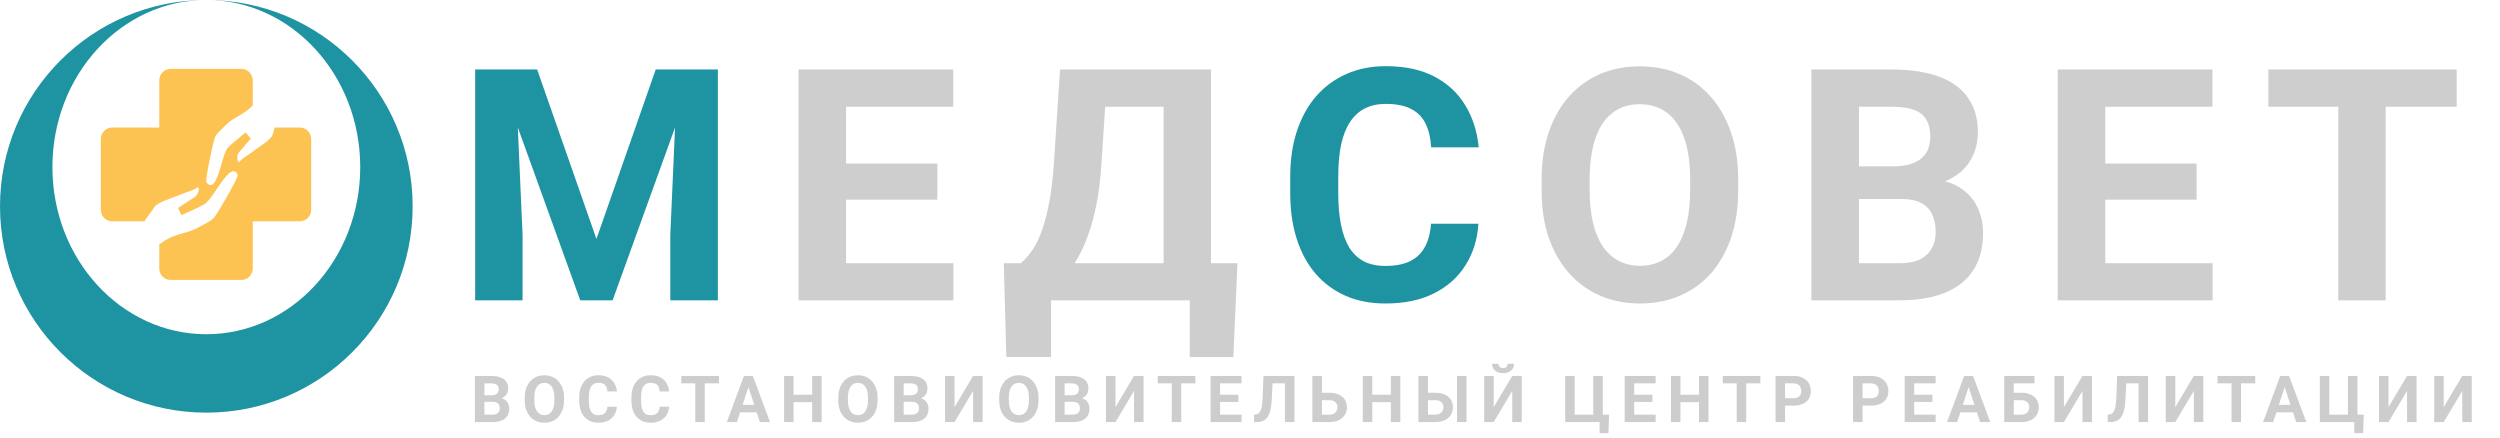
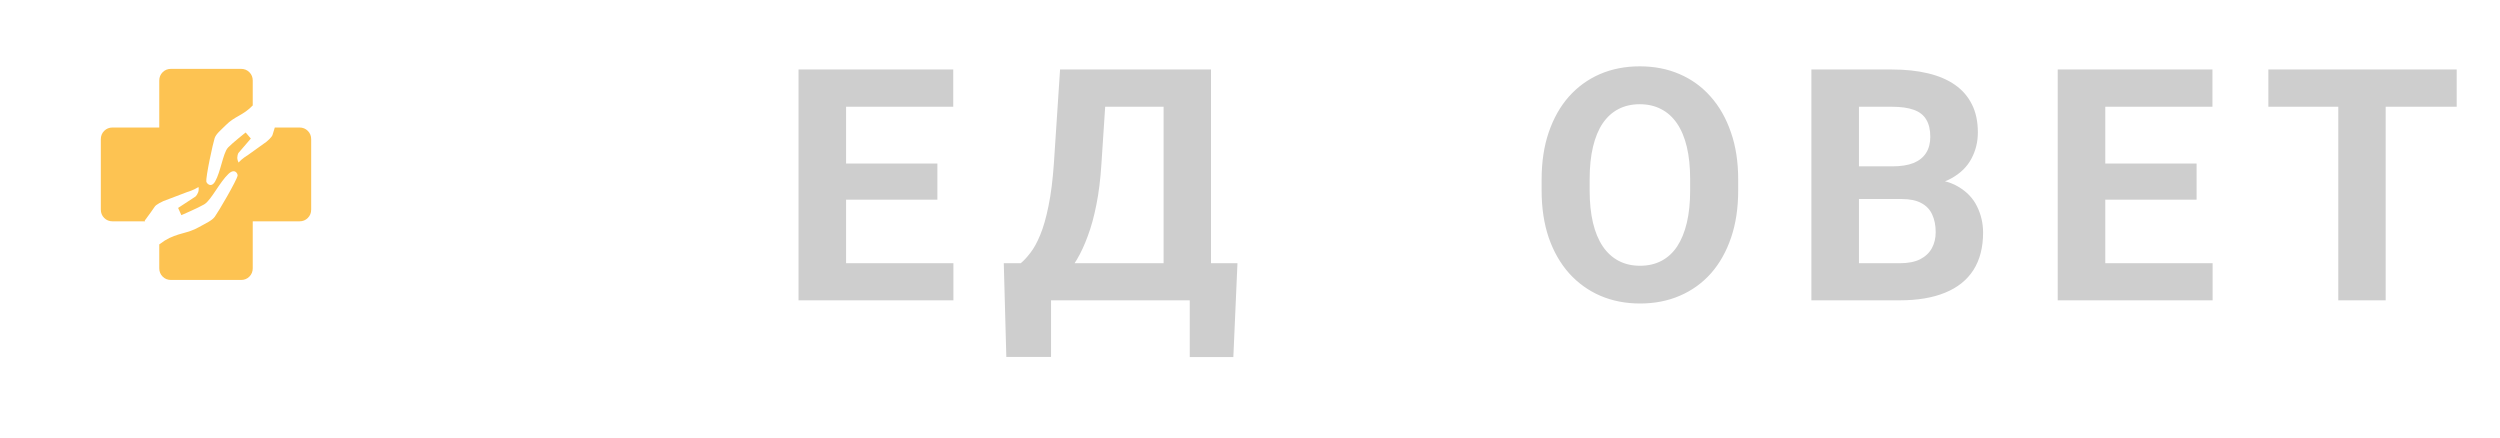
<svg xmlns="http://www.w3.org/2000/svg" width="308" height="54" viewBox="0 0 308 54" fill="none">
-   <path d="M61.215 8.562H66.176L73.481 29.441L80.785 8.562H85.746L75.473 37H71.488L61.215 8.562ZM58.539 8.562H63.48L64.379 28.914V37H58.539V8.562ZM83.481 8.562H88.441V37H82.582V28.914L83.481 8.562Z" fill="#1E94A2" />
  <path d="M117.46 32.43V37H102.323V32.43H117.46ZM104.237 8.562V37H98.378V8.562H104.237ZM115.487 20.145V24.598H102.323V20.145H115.487ZM117.441 8.562V13.152H102.323V8.562H117.441ZM148.237 32.43V37H127.748V32.43H148.237ZM129.487 32.43V43.973H123.979L123.666 32.43H129.487ZM152.455 32.43L151.948 43.992H146.577V32.43H152.455ZM145.014 8.562V13.152H131.323V8.562H145.014ZM149.194 8.562V37H143.354V8.562H149.194ZM130.6 8.562H136.459L135.698 20.145C135.58 22.059 135.372 23.751 135.073 25.223C134.786 26.681 134.435 27.963 134.018 29.07C133.614 30.177 133.165 31.147 132.67 31.98C132.176 32.801 131.655 33.517 131.108 34.129C130.561 34.728 130.008 35.262 129.448 35.73C128.888 36.186 128.341 36.609 127.807 37H124.448V32.43H125.756C126.134 32.117 126.531 31.688 126.948 31.141C127.377 30.594 127.781 29.858 128.159 28.934C128.549 27.996 128.888 26.811 129.174 25.379C129.474 23.947 129.695 22.202 129.838 20.145L130.6 8.562ZM214.145 22.117V23.465C214.145 25.626 213.852 27.566 213.266 29.285C212.68 31.004 211.854 32.469 210.786 33.68C209.718 34.878 208.442 35.796 206.958 36.434C205.486 37.072 203.852 37.391 202.055 37.391C200.272 37.391 198.637 37.072 197.153 36.434C195.682 35.796 194.406 34.878 193.325 33.68C192.244 32.469 191.404 31.004 190.805 29.285C190.22 27.566 189.927 25.626 189.927 23.465V22.117C189.927 19.943 190.22 18.003 190.805 16.297C191.391 14.578 192.218 13.113 193.286 11.902C194.367 10.691 195.643 9.767 197.114 9.129C198.598 8.491 200.233 8.172 202.016 8.172C203.813 8.172 205.447 8.491 206.919 9.129C208.403 9.767 209.679 10.691 210.747 11.902C211.828 13.113 212.661 14.578 213.247 16.297C213.846 18.003 214.145 19.943 214.145 22.117ZM208.227 23.465V22.078C208.227 20.568 208.091 19.24 207.817 18.094C207.544 16.948 207.14 15.984 206.606 15.203C206.072 14.422 205.421 13.836 204.653 13.445C203.885 13.042 203.006 12.84 202.016 12.84C201.027 12.84 200.148 13.042 199.38 13.445C198.624 13.836 197.98 14.422 197.446 15.203C196.925 15.984 196.528 16.948 196.255 18.094C195.981 19.24 195.845 20.568 195.845 22.078V23.465C195.845 24.962 195.981 26.29 196.255 27.449C196.528 28.595 196.932 29.565 197.466 30.359C197.999 31.141 198.651 31.733 199.419 32.137C200.187 32.54 201.066 32.742 202.055 32.742C203.045 32.742 203.924 32.54 204.692 32.137C205.46 31.733 206.105 31.141 206.626 30.359C207.147 29.565 207.544 28.595 207.817 27.449C208.091 26.29 208.227 24.962 208.227 23.465ZM234.297 24.52H226.992L226.953 20.496H233.086C234.167 20.496 235.052 20.359 235.742 20.086C236.432 19.799 236.947 19.389 237.285 18.855C237.637 18.309 237.812 17.645 237.812 16.863C237.812 15.978 237.643 15.262 237.305 14.715C236.979 14.168 236.465 13.771 235.762 13.523C235.072 13.276 234.18 13.152 233.086 13.152H229.023V37H223.164V8.562H233.086C234.74 8.562 236.217 8.719 237.52 9.031C238.835 9.344 239.948 9.819 240.859 10.457C241.771 11.095 242.467 11.902 242.949 12.879C243.431 13.842 243.672 14.988 243.672 16.316C243.672 17.488 243.405 18.569 242.871 19.559C242.35 20.548 241.523 21.355 240.391 21.98C239.271 22.605 237.806 22.951 235.996 23.016L234.297 24.52ZM234.043 37H225.391L227.676 32.43H234.043C235.072 32.43 235.911 32.267 236.562 31.941C237.214 31.603 237.695 31.147 238.008 30.574C238.32 30.001 238.477 29.344 238.477 28.602C238.477 27.768 238.333 27.046 238.047 26.434C237.773 25.822 237.331 25.353 236.719 25.027C236.107 24.689 235.299 24.52 234.297 24.52H228.652L228.691 20.496H235.723L237.07 22.078C238.802 22.052 240.195 22.358 241.25 22.996C242.318 23.621 243.092 24.435 243.574 25.438C244.069 26.44 244.316 27.514 244.316 28.66C244.316 30.483 243.919 32.02 243.125 33.27C242.331 34.507 241.165 35.438 239.629 36.062C238.105 36.688 236.243 37 234.043 37ZM272.593 32.43V37H257.456V32.43H272.593ZM259.37 8.562V37H253.511V8.562H259.37ZM270.62 20.145V24.598H257.456V20.145H270.62ZM272.573 8.562V13.152H257.456V8.562H272.573ZM293.916 8.562V37H288.077V8.562H293.916ZM302.666 8.562V13.152H279.463V8.562H302.666Z" fill="#CECECE" />
-   <path d="M176.298 27.566H182.138C182.021 29.48 181.494 31.18 180.556 32.664C179.632 34.148 178.336 35.307 176.67 36.141C175.016 36.974 173.024 37.391 170.693 37.391C168.87 37.391 167.236 37.078 165.791 36.453C164.345 35.815 163.108 34.904 162.08 33.719C161.064 32.534 160.289 31.102 159.755 29.422C159.222 27.742 158.955 25.861 158.955 23.777V21.805C158.955 19.721 159.228 17.84 159.775 16.16C160.335 14.467 161.129 13.029 162.158 11.844C163.199 10.659 164.443 9.747 165.888 9.109C167.334 8.471 168.948 8.152 170.732 8.152C173.102 8.152 175.101 8.582 176.728 9.441C178.369 10.301 179.638 11.486 180.537 12.996C181.448 14.507 181.995 16.225 182.177 18.152H176.318C176.253 17.006 176.025 16.037 175.634 15.242C175.244 14.435 174.651 13.829 173.857 13.426C173.076 13.009 172.034 12.801 170.732 12.801C169.755 12.801 168.903 12.983 168.173 13.348C167.444 13.712 166.832 14.266 166.338 15.008C165.843 15.75 165.472 16.688 165.224 17.82C164.99 18.94 164.873 20.255 164.873 21.766V23.777C164.873 25.249 164.983 26.544 165.205 27.664C165.426 28.771 165.765 29.708 166.22 30.477C166.689 31.232 167.288 31.805 168.017 32.195C168.759 32.573 169.651 32.762 170.693 32.762C171.917 32.762 172.926 32.566 173.72 32.176C174.515 31.785 175.12 31.206 175.537 30.438C175.966 29.669 176.22 28.712 176.298 27.566Z" fill="#1E94A2" />
-   <path d="M60.734 49.504H59.273L59.266 48.699H60.492C60.708 48.699 60.885 48.672 61.023 48.617C61.161 48.56 61.264 48.478 61.332 48.371C61.402 48.262 61.438 48.129 61.438 47.973C61.438 47.796 61.404 47.652 61.336 47.543C61.271 47.434 61.168 47.354 61.027 47.305C60.889 47.255 60.711 47.23 60.492 47.23H59.68V52H58.508V46.312H60.492C60.823 46.312 61.118 46.344 61.379 46.406C61.642 46.469 61.865 46.564 62.047 46.691C62.229 46.819 62.368 46.98 62.465 47.176C62.561 47.368 62.609 47.598 62.609 47.863C62.609 48.098 62.556 48.314 62.449 48.512C62.345 48.71 62.18 48.871 61.953 48.996C61.729 49.121 61.436 49.19 61.074 49.203L60.734 49.504ZM60.684 52H58.953L59.41 51.086H60.684C60.889 51.086 61.057 51.053 61.188 50.988C61.318 50.921 61.414 50.829 61.477 50.715C61.539 50.6 61.57 50.469 61.57 50.32C61.57 50.154 61.542 50.009 61.484 49.887C61.43 49.764 61.341 49.671 61.219 49.605C61.096 49.538 60.935 49.504 60.734 49.504H59.605L59.613 48.699H61.02L61.289 49.016C61.635 49.01 61.914 49.072 62.125 49.199C62.339 49.324 62.493 49.487 62.59 49.688C62.689 49.888 62.738 50.103 62.738 50.332C62.738 50.697 62.659 51.004 62.5 51.254C62.341 51.501 62.108 51.688 61.801 51.812C61.496 51.938 61.124 52 60.684 52ZM69.489 49.023V49.293C69.489 49.725 69.43 50.113 69.313 50.457C69.196 50.801 69.031 51.094 68.817 51.336C68.604 51.575 68.348 51.759 68.052 51.887C67.757 52.014 67.43 52.078 67.071 52.078C66.714 52.078 66.388 52.014 66.091 51.887C65.796 51.759 65.541 51.575 65.325 51.336C65.109 51.094 64.941 50.801 64.821 50.457C64.704 50.113 64.645 49.725 64.645 49.293V49.023C64.645 48.589 64.704 48.2 64.821 47.859C64.938 47.516 65.104 47.223 65.317 46.98C65.533 46.738 65.788 46.553 66.083 46.426C66.38 46.298 66.707 46.234 67.063 46.234C67.423 46.234 67.749 46.298 68.044 46.426C68.341 46.553 68.596 46.738 68.809 46.98C69.025 47.223 69.192 47.516 69.309 47.859C69.429 48.2 69.489 48.589 69.489 49.023ZM68.305 49.293V49.016C68.305 48.714 68.278 48.448 68.223 48.219C68.169 47.99 68.088 47.797 67.981 47.641C67.874 47.484 67.744 47.367 67.591 47.289C67.437 47.208 67.261 47.168 67.063 47.168C66.865 47.168 66.69 47.208 66.536 47.289C66.385 47.367 66.256 47.484 66.149 47.641C66.045 47.797 65.966 47.99 65.911 48.219C65.856 48.448 65.829 48.714 65.829 49.016V49.293C65.829 49.592 65.856 49.858 65.911 50.09C65.966 50.319 66.046 50.513 66.153 50.672C66.26 50.828 66.39 50.947 66.544 51.027C66.697 51.108 66.873 51.148 67.071 51.148C67.269 51.148 67.445 51.108 67.598 51.027C67.752 50.947 67.881 50.828 67.985 50.672C68.089 50.513 68.169 50.319 68.223 50.09C68.278 49.858 68.305 49.592 68.305 49.293ZM74.83 50.113H75.998C75.974 50.496 75.869 50.836 75.681 51.133C75.496 51.43 75.237 51.661 74.904 51.828C74.573 51.995 74.175 52.078 73.709 52.078C73.344 52.078 73.017 52.016 72.728 51.891C72.439 51.763 72.192 51.581 71.986 51.344C71.783 51.107 71.628 50.82 71.521 50.484C71.414 50.148 71.361 49.772 71.361 49.355V48.961C71.361 48.544 71.416 48.168 71.525 47.832C71.637 47.493 71.796 47.206 72.002 46.969C72.21 46.732 72.459 46.55 72.748 46.422C73.037 46.294 73.36 46.23 73.716 46.23C74.19 46.23 74.59 46.316 74.916 46.488C75.244 46.66 75.498 46.897 75.677 47.199C75.86 47.501 75.969 47.845 76.005 48.23H74.834C74.821 48.001 74.775 47.807 74.697 47.648C74.619 47.487 74.5 47.366 74.341 47.285C74.185 47.202 73.977 47.16 73.716 47.16C73.521 47.16 73.35 47.197 73.205 47.27C73.059 47.342 72.936 47.453 72.838 47.602C72.739 47.75 72.664 47.938 72.615 48.164C72.568 48.388 72.544 48.651 72.544 48.953V49.355C72.544 49.65 72.567 49.909 72.611 50.133C72.655 50.354 72.723 50.542 72.814 50.695C72.908 50.846 73.028 50.961 73.173 51.039C73.322 51.115 73.5 51.152 73.709 51.152C73.953 51.152 74.155 51.113 74.314 51.035C74.473 50.957 74.594 50.841 74.677 50.688C74.763 50.534 74.814 50.342 74.83 50.113ZM81.264 50.113H82.432C82.409 50.496 82.303 50.836 82.116 51.133C81.931 51.43 81.672 51.661 81.338 51.828C81.008 51.995 80.609 52.078 80.143 52.078C79.778 52.078 79.452 52.016 79.162 51.891C78.873 51.763 78.626 51.581 78.42 51.344C78.217 51.107 78.062 50.82 77.956 50.484C77.849 50.148 77.795 49.772 77.795 49.355V48.961C77.795 48.544 77.85 48.168 77.959 47.832C78.071 47.493 78.23 47.206 78.436 46.969C78.644 46.732 78.893 46.55 79.182 46.422C79.471 46.294 79.794 46.23 80.151 46.23C80.625 46.23 81.025 46.316 81.35 46.488C81.678 46.66 81.932 46.897 82.112 47.199C82.294 47.501 82.403 47.845 82.44 48.23H81.268C81.255 48.001 81.209 47.807 81.131 47.648C81.053 47.487 80.935 47.366 80.776 47.285C80.62 47.202 80.411 47.16 80.151 47.16C79.956 47.16 79.785 47.197 79.639 47.27C79.493 47.342 79.371 47.453 79.272 47.602C79.173 47.75 79.099 47.938 79.049 48.164C79.002 48.388 78.979 48.651 78.979 48.953V49.355C78.979 49.65 79.001 49.909 79.045 50.133C79.09 50.354 79.157 50.542 79.248 50.695C79.342 50.846 79.462 50.961 79.608 51.039C79.756 51.115 79.935 51.152 80.143 51.152C80.388 51.152 80.59 51.113 80.748 51.035C80.907 50.957 81.028 50.841 81.112 50.688C81.198 50.534 81.248 50.342 81.264 50.113ZM86.827 46.312V52H85.659V46.312H86.827ZM88.577 46.312V47.23H83.937V46.312H88.577ZM92.336 47.285L90.789 52H89.543L91.656 46.312H92.449L92.336 47.285ZM93.621 52L92.07 47.285L91.945 46.312H92.746L94.871 52H93.621ZM93.551 49.883V50.801H90.547V49.883H93.551ZM100.391 48.629V49.543H97.423V48.629H100.391ZM97.77 46.312V52H96.598V46.312H97.77ZM101.227 46.312V52H100.059V46.312H101.227ZM108.119 49.023V49.293C108.119 49.725 108.06 50.113 107.943 50.457C107.826 50.801 107.66 51.094 107.447 51.336C107.233 51.575 106.978 51.759 106.681 51.887C106.387 52.014 106.06 52.078 105.701 52.078C105.344 52.078 105.017 52.014 104.72 51.887C104.426 51.759 104.171 51.575 103.955 51.336C103.739 51.094 103.571 50.801 103.451 50.457C103.334 50.113 103.275 49.725 103.275 49.293V49.023C103.275 48.589 103.334 48.2 103.451 47.859C103.568 47.516 103.733 47.223 103.947 46.98C104.163 46.738 104.418 46.553 104.713 46.426C105.009 46.298 105.336 46.234 105.693 46.234C106.052 46.234 106.379 46.298 106.673 46.426C106.97 46.553 107.226 46.738 107.439 46.98C107.655 47.223 107.822 47.516 107.939 47.859C108.059 48.2 108.119 48.589 108.119 49.023ZM106.935 49.293V49.016C106.935 48.714 106.908 48.448 106.853 48.219C106.798 47.99 106.718 47.797 106.611 47.641C106.504 47.484 106.374 47.367 106.22 47.289C106.067 47.208 105.891 47.168 105.693 47.168C105.495 47.168 105.319 47.208 105.166 47.289C105.015 47.367 104.886 47.484 104.779 47.641C104.675 47.797 104.595 47.99 104.541 48.219C104.486 48.448 104.459 48.714 104.459 49.016V49.293C104.459 49.592 104.486 49.858 104.541 50.09C104.595 50.319 104.676 50.513 104.783 50.672C104.89 50.828 105.02 50.947 105.173 51.027C105.327 51.108 105.503 51.148 105.701 51.148C105.899 51.148 106.074 51.108 106.228 51.027C106.382 50.947 106.511 50.828 106.615 50.672C106.719 50.513 106.798 50.319 106.853 50.09C106.908 49.858 106.935 49.592 106.935 49.293ZM112.389 49.504H110.928L110.92 48.699H112.147C112.363 48.699 112.54 48.672 112.678 48.617C112.816 48.56 112.919 48.478 112.987 48.371C113.057 48.262 113.092 48.129 113.092 47.973C113.092 47.796 113.058 47.652 112.991 47.543C112.926 47.434 112.823 47.354 112.682 47.305C112.544 47.255 112.366 47.23 112.147 47.23H111.334V52H110.162V46.312H112.147C112.478 46.312 112.773 46.344 113.034 46.406C113.297 46.469 113.519 46.564 113.702 46.691C113.884 46.819 114.023 46.98 114.12 47.176C114.216 47.368 114.264 47.598 114.264 47.863C114.264 48.098 114.211 48.314 114.104 48.512C114 48.71 113.834 48.871 113.608 48.996C113.384 49.121 113.091 49.19 112.729 49.203L112.389 49.504ZM112.338 52H110.608L111.065 51.086H112.338C112.544 51.086 112.712 51.053 112.842 50.988C112.972 50.921 113.069 50.829 113.131 50.715C113.194 50.6 113.225 50.469 113.225 50.32C113.225 50.154 113.196 50.009 113.139 49.887C113.084 49.764 112.996 49.671 112.873 49.605C112.751 49.538 112.59 49.504 112.389 49.504H111.26L111.268 48.699H112.674L112.944 49.016C113.29 49.01 113.569 49.072 113.78 49.199C113.993 49.324 114.148 49.487 114.245 49.688C114.343 49.888 114.393 50.103 114.393 50.332C114.393 50.697 114.314 51.004 114.155 51.254C113.996 51.501 113.763 51.688 113.455 51.812C113.151 51.938 112.778 52 112.338 52ZM117.601 50.156L119.886 46.312H121.058V52H119.886V48.156L117.601 52H116.429V46.312H117.601V50.156ZM127.945 49.023V49.293C127.945 49.725 127.887 50.113 127.77 50.457C127.652 50.801 127.487 51.094 127.273 51.336C127.06 51.575 126.805 51.759 126.508 51.887C126.214 52.014 125.887 52.078 125.527 52.078C125.171 52.078 124.844 52.014 124.547 51.887C124.253 51.759 123.997 51.575 123.781 51.336C123.565 51.094 123.397 50.801 123.277 50.457C123.16 50.113 123.102 49.725 123.102 49.293V49.023C123.102 48.589 123.16 48.2 123.277 47.859C123.395 47.516 123.56 47.223 123.773 46.98C123.99 46.738 124.245 46.553 124.539 46.426C124.836 46.298 125.163 46.234 125.52 46.234C125.879 46.234 126.206 46.298 126.5 46.426C126.797 46.553 127.052 46.738 127.266 46.98C127.482 47.223 127.648 47.516 127.766 47.859C127.885 48.2 127.945 48.589 127.945 49.023ZM126.762 49.293V49.016C126.762 48.714 126.734 48.448 126.68 48.219C126.625 47.99 126.544 47.797 126.438 47.641C126.331 47.484 126.201 47.367 126.047 47.289C125.893 47.208 125.717 47.168 125.52 47.168C125.322 47.168 125.146 47.208 124.992 47.289C124.841 47.367 124.712 47.484 124.605 47.641C124.501 47.797 124.422 47.99 124.367 48.219C124.312 48.448 124.285 48.714 124.285 49.016V49.293C124.285 49.592 124.312 49.858 124.367 50.09C124.422 50.319 124.503 50.513 124.609 50.672C124.716 50.828 124.846 50.947 125 51.027C125.154 51.108 125.329 51.148 125.527 51.148C125.725 51.148 125.901 51.108 126.055 51.027C126.208 50.947 126.337 50.828 126.441 50.672C126.546 50.513 126.625 50.319 126.68 50.09C126.734 49.858 126.762 49.592 126.762 49.293ZM132.216 49.504H130.755L130.747 48.699H131.973C132.19 48.699 132.367 48.672 132.505 48.617C132.643 48.56 132.746 48.478 132.813 48.371C132.884 48.262 132.919 48.129 132.919 47.973C132.919 47.796 132.885 47.652 132.817 47.543C132.752 47.434 132.649 47.354 132.509 47.305C132.371 47.255 132.192 47.23 131.973 47.23H131.161V52H129.989V46.312H131.973C132.304 46.312 132.6 46.344 132.86 46.406C133.123 46.469 133.346 46.564 133.528 46.691C133.71 46.819 133.85 46.98 133.946 47.176C134.042 47.368 134.091 47.598 134.091 47.863C134.091 48.098 134.037 48.314 133.93 48.512C133.826 48.71 133.661 48.871 133.434 48.996C133.21 49.121 132.917 49.19 132.555 49.203L132.216 49.504ZM132.165 52H130.434L130.891 51.086H132.165C132.371 51.086 132.539 51.053 132.669 50.988C132.799 50.921 132.895 50.829 132.958 50.715C133.02 50.6 133.052 50.469 133.052 50.32C133.052 50.154 133.023 50.009 132.966 49.887C132.911 49.764 132.822 49.671 132.7 49.605C132.578 49.538 132.416 49.504 132.216 49.504H131.087L131.095 48.699H132.501L132.77 49.016C133.117 49.01 133.395 49.072 133.606 49.199C133.82 49.324 133.975 49.487 134.071 49.688C134.17 49.888 134.22 50.103 134.22 50.332C134.22 50.697 134.14 51.004 133.981 51.254C133.822 51.501 133.589 51.688 133.282 51.812C132.977 51.938 132.605 52 132.165 52ZM137.427 50.156L139.713 46.312H140.884V52H139.713V48.156L137.427 52H136.255V46.312H137.427V50.156ZM145.526 46.312V52H144.358V46.312H145.526ZM147.276 46.312V47.23H142.635V46.312H147.276ZM152.96 51.086V52H149.933V51.086H152.96ZM150.316 46.312V52H149.144V46.312H150.316ZM152.566 48.629V49.52H149.933V48.629H152.566ZM152.956 46.312V47.23H149.933V46.312H152.956ZM158.637 46.312V47.23H155.809V46.312H158.637ZM159.473 46.312V52H158.301V46.312H159.473ZM155.66 46.312H156.828L156.684 49.168C156.663 49.595 156.622 49.966 156.562 50.281C156.505 50.596 156.427 50.865 156.328 51.086C156.229 51.305 156.107 51.482 155.961 51.617C155.818 51.75 155.648 51.848 155.453 51.91C155.258 51.97 155.035 52 154.785 52H154.496V51.086L154.645 51.074C154.772 51.061 154.884 51.027 154.98 50.973C155.077 50.918 155.159 50.836 155.227 50.727C155.297 50.617 155.354 50.478 155.398 50.309C155.445 50.137 155.482 49.927 155.508 49.68C155.536 49.432 155.556 49.143 155.566 48.812L155.66 46.312ZM162.45 48.387H163.778C164.226 48.387 164.611 48.461 164.934 48.609C165.257 48.758 165.506 48.966 165.68 49.234C165.855 49.503 165.942 49.815 165.942 50.172C165.942 50.443 165.893 50.69 165.794 50.914C165.695 51.135 165.55 51.328 165.36 51.492C165.173 51.654 164.946 51.779 164.68 51.867C164.415 51.956 164.114 52 163.778 52H161.684V46.312H162.86V51.086H163.778C164.002 51.086 164.187 51.044 164.333 50.961C164.479 50.878 164.588 50.767 164.661 50.629C164.736 50.488 164.774 50.333 164.774 50.164C164.774 50.003 164.736 49.857 164.661 49.727C164.588 49.594 164.479 49.49 164.333 49.414C164.187 49.339 164.002 49.301 163.778 49.301H162.45V48.387ZM171.685 48.629V49.543H168.716V48.629H171.685ZM169.064 46.312V52H167.892V46.312H169.064ZM172.521 46.312V52H171.353V46.312H172.521ZM175.514 48.387H176.842C177.287 48.387 177.672 48.461 177.995 48.609C178.32 48.758 178.569 48.966 178.741 49.234C178.915 49.503 179.002 49.815 179.002 50.172C179.002 50.443 178.953 50.69 178.854 50.914C178.755 51.135 178.612 51.328 178.424 51.492C178.237 51.654 178.01 51.779 177.745 51.867C177.479 51.956 177.178 52 176.842 52H174.748V46.312H175.924V51.086H176.842C177.064 51.086 177.247 51.044 177.393 50.961C177.541 50.878 177.652 50.767 177.725 50.629C177.798 50.488 177.834 50.333 177.834 50.164C177.834 50.003 177.798 49.857 177.725 49.727C177.652 49.594 177.541 49.49 177.393 49.414C177.247 49.339 177.064 49.301 176.842 49.301H175.514V48.387ZM180.674 46.312V52H179.506V46.312H180.674ZM184.023 50.156L186.308 46.312H187.48V52H186.308V48.156L184.023 52H182.851V46.312H184.023V50.156ZM185.734 44.82H186.534C186.534 45.044 186.478 45.243 186.366 45.418C186.257 45.59 186.101 45.725 185.898 45.824C185.695 45.921 185.455 45.969 185.179 45.969C184.76 45.969 184.428 45.862 184.183 45.648C183.941 45.435 183.82 45.159 183.82 44.82H184.616C184.616 44.956 184.658 45.077 184.741 45.184C184.827 45.29 184.973 45.344 185.179 45.344C185.382 45.344 185.525 45.29 185.609 45.184C185.692 45.077 185.734 44.956 185.734 44.82ZM198.239 51.09L198.165 53.371H197.071V52H196.606V51.09H198.239ZM192.829 52V46.312H193.997V51.086H196.286V46.312H197.462V52H192.829ZM203.974 51.086V52H200.947V51.086H203.974ZM201.33 46.312V52H200.158V46.312H201.33ZM203.58 48.629V49.52H200.947V48.629H203.58ZM203.97 46.312V47.23H200.947V46.312H203.97ZM209.651 48.629V49.543H206.682V48.629H209.651ZM207.03 46.312V52H205.858V46.312H207.03ZM210.487 46.312V52H209.319V46.312H210.487ZM215.132 46.312V52H213.964V46.312H215.132ZM216.882 46.312V47.23H212.241V46.312H216.882ZM220.965 49.973H219.516V49.059H220.965C221.189 49.059 221.371 49.022 221.512 48.949C221.652 48.874 221.755 48.77 221.82 48.637C221.885 48.504 221.918 48.354 221.918 48.188C221.918 48.018 221.885 47.861 221.82 47.715C221.755 47.569 221.652 47.452 221.512 47.363C221.371 47.275 221.189 47.23 220.965 47.23H219.922V52H218.75V46.312H220.965C221.41 46.312 221.792 46.393 222.109 46.555C222.43 46.714 222.674 46.934 222.844 47.215C223.013 47.496 223.098 47.818 223.098 48.18C223.098 48.547 223.013 48.865 222.844 49.133C222.674 49.401 222.43 49.608 222.109 49.754C221.792 49.9 221.41 49.973 220.965 49.973ZM230.513 49.973H229.064V49.059H230.513C230.737 49.059 230.92 49.022 231.06 48.949C231.201 48.874 231.304 48.77 231.369 48.637C231.434 48.504 231.466 48.354 231.466 48.188C231.466 48.018 231.434 47.861 231.369 47.715C231.304 47.569 231.201 47.452 231.06 47.363C230.92 47.275 230.737 47.23 230.513 47.23H229.47V52H228.298V46.312H230.513C230.959 46.312 231.34 46.393 231.658 46.555C231.978 46.714 232.223 46.934 232.392 47.215C232.561 47.496 232.646 47.818 232.646 48.18C232.646 48.547 232.561 48.865 232.392 49.133C232.223 49.401 231.978 49.608 231.658 49.754C231.34 49.9 230.959 49.973 230.513 49.973ZM238.471 51.086V52H235.444V51.086H238.471ZM235.827 46.312V52H234.655V46.312H235.827ZM238.077 48.629V49.52H235.444V48.629H238.077ZM238.467 46.312V47.23H235.444V46.312H238.467ZM242.667 47.285L241.12 52H239.874L241.988 46.312H242.78L242.667 47.285ZM243.952 52L242.402 47.285L242.277 46.312H243.077L245.202 52H243.952ZM243.882 49.883V50.801H240.878V49.883H243.882ZM250.648 46.312V47.23H248.09V52H246.922V46.312H250.648ZM247.688 48.387H249.016C249.464 48.387 249.849 48.461 250.172 48.609C250.495 48.758 250.743 48.966 250.918 49.234C251.092 49.503 251.18 49.815 251.18 50.172C251.18 50.443 251.13 50.69 251.031 50.914C250.932 51.135 250.788 51.328 250.598 51.492C250.41 51.654 250.184 51.779 249.918 51.867C249.652 51.956 249.352 52 249.016 52H246.922V46.312H248.098V51.086H249.016C249.24 51.086 249.424 51.044 249.57 50.961C249.716 50.878 249.826 50.767 249.898 50.629C249.974 50.488 250.012 50.333 250.012 50.164C250.012 50.003 249.974 49.857 249.898 49.727C249.826 49.594 249.716 49.49 249.57 49.414C249.424 49.339 249.24 49.301 249.016 49.301H247.688V48.387ZM254.274 50.156L256.559 46.312H257.731V52H256.559V48.156L254.274 52H253.102V46.312H254.274V50.156ZM263.81 46.312V47.23H260.982V46.312H263.81ZM264.646 46.312V52H263.474V46.312H264.646ZM260.834 46.312H262.002L261.857 49.168C261.836 49.595 261.796 49.966 261.736 50.281C261.679 50.596 261.601 50.865 261.502 51.086C261.403 51.305 261.28 51.482 261.134 51.617C260.991 51.75 260.822 51.848 260.627 51.91C260.431 51.97 260.209 52 259.959 52H259.67V51.086L259.818 51.074C259.946 51.061 260.058 51.027 260.154 50.973C260.25 50.918 260.332 50.836 260.4 50.727C260.47 50.617 260.528 50.478 260.572 50.309C260.619 50.137 260.655 49.927 260.681 49.68C260.71 49.432 260.729 49.143 260.74 48.812L260.834 46.312ZM267.995 50.156L270.28 46.312H271.452V52H270.28V48.156L267.995 52H266.823V46.312H267.995V50.156ZM276.093 46.312V52H274.925V46.312H276.093ZM277.843 46.312V47.23H273.202V46.312H277.843ZM281.602 47.285L280.055 52H278.809L280.922 46.312H281.715L281.602 47.285ZM282.887 52L281.336 47.285L281.211 46.312H282.012L284.137 52H282.887ZM282.816 49.883V50.801H279.812V49.883H282.816ZM291.216 51.09L291.141 53.371H290.048V52H289.583V51.09H291.216ZM285.805 52V46.312H286.973V51.086H289.262V46.312H290.438V52H285.805ZM294.263 50.156L296.548 46.312H297.72V52H296.548V48.156L294.263 52H293.091V46.312H294.263V50.156ZM301.065 50.156L303.35 46.312H304.522V52H303.35V48.156L301.065 52H299.893V46.312H301.065V50.156Z" fill="#CDCDCD" />
-   <path d="M25.42 0C39.458 0 50.839 11.381 50.839 25.419C50.839 39.458 39.459 50.839 25.42 50.839C11.381 50.839 0 39.458 0 25.419C0 11.389 11.368 0.013 25.395 0C14.935 0.014 6.458 9.226 6.458 20.588C6.458 31.958 14.947 41.177 25.419 41.177C35.891 41.177 44.38 31.959 44.38 20.588C44.38 9.217 35.891 0 25.419 0H25.42Z" fill="#1E94A2" />
  <path d="M29.699 8.484C30.107 8.484 30.449 8.623 30.725 8.9C31.002 9.178 31.139 9.521 31.138 9.93V12.987C30.561 13.603 29.988 13.941 29.447 14.252L29.398 14.279C28.862 14.587 28.361 14.874 27.845 15.394C27.703 15.536 27.558 15.676 27.412 15.813C27.252 15.962 27.096 16.115 26.945 16.273C26.69 16.544 26.523 16.781 26.442 17.026C26.342 17.33 26.065 18.507 25.82 19.722C25.705 20.281 25.602 20.844 25.511 21.411C25.473 21.657 25.445 21.87 25.428 22.04C25.411 22.222 25.412 22.319 25.416 22.349C25.429 22.471 25.569 22.688 25.791 22.768C25.947 22.823 26.234 22.832 26.515 22.337C26.84 21.764 27.078 20.934 27.312 20.119C27.426 19.723 27.54 19.331 27.659 19.002C27.773 18.687 27.914 18.366 28.109 18.163C28.391 17.87 28.938 17.404 29.399 17.024C29.633 16.831 29.85 16.655 30.008 16.528L30.197 16.378L30.25 16.336L30.267 16.321L30.903 17.07L29.387 18.833L29.38 18.841C29.363 18.867 29.348 18.895 29.335 18.925C29.297 19.011 29.246 19.166 29.234 19.407C29.23 19.491 29.243 19.611 29.279 19.744C29.304 19.841 29.341 19.936 29.388 20.026C29.619 19.769 29.884 19.554 30.091 19.403C30.206 19.32 30.308 19.253 30.38 19.207C30.417 19.184 30.446 19.166 30.467 19.153L30.485 19.144L32.826 17.466L32.827 17.465C32.953 17.362 33.075 17.253 33.191 17.138C33.288 17.041 33.382 16.936 33.456 16.836C33.534 16.729 33.566 16.657 33.574 16.625C33.615 16.457 33.728 16.102 33.856 15.709H36.898C37.306 15.709 37.648 15.848 37.924 16.125C38.201 16.402 38.338 16.745 38.337 17.153V25.822C38.337 26.232 38.2 26.575 37.923 26.852C37.647 27.13 37.305 27.267 36.898 27.267H31.138V33.046C31.138 33.455 31 33.799 30.724 34.076C30.448 34.354 30.106 34.492 29.699 34.491H21.06C20.652 34.491 20.31 34.352 20.035 34.074C19.759 33.797 19.622 33.454 19.621 33.046V30.112C19.87 29.927 20.134 29.738 20.297 29.638C21.111 29.137 21.826 28.932 22.496 28.745L22.554 28.729C23.201 28.549 23.805 28.381 24.5 27.987C24.692 27.879 24.886 27.774 25.081 27.672C25.292 27.562 25.501 27.446 25.706 27.325C26.055 27.116 26.304 26.921 26.467 26.697C26.669 26.42 27.339 25.32 27.99 24.174C28.291 23.647 28.581 23.113 28.861 22.573C28.98 22.34 29.079 22.135 29.152 21.971C29.23 21.794 29.262 21.698 29.268 21.668C29.295 21.544 29.223 21.297 29.023 21.167C28.883 21.076 28.594 21 28.145 21.425C27.626 21.916 27.109 22.682 26.602 23.434C26.356 23.799 26.111 24.162 25.881 24.459C25.661 24.744 25.411 25.029 25.146 25.185C24.763 25.409 24.052 25.743 23.459 26.012C23.157 26.148 22.878 26.272 22.675 26.361L22.433 26.467L22.367 26.496L22.343 26.506L21.943 25.617L24.068 24.225L24.076 24.219C24.102 24.197 24.127 24.172 24.15 24.145C24.217 24.069 24.32 23.928 24.413 23.692C24.445 23.611 24.471 23.488 24.478 23.348C24.484 23.246 24.477 23.143 24.459 23.043C24.14 23.244 23.799 23.396 23.539 23.497C23.394 23.553 23.269 23.596 23.18 23.624C23.135 23.639 23.1 23.65 23.074 23.657L23.053 23.663L20.118 24.779L20.117 24.78C19.954 24.852 19.794 24.932 19.637 25.02C19.507 25.093 19.377 25.175 19.269 25.257C19.155 25.344 19.098 25.408 19.08 25.438C18.9 25.727 18.261 26.597 17.829 27.182L17.877 27.267H13.861C13.453 27.267 13.112 27.128 12.836 26.851C12.561 26.573 12.422 26.23 12.421 25.822V17.153C12.421 16.744 12.56 16.401 12.836 16.125C13.113 15.849 13.454 15.71 13.861 15.709H19.621V9.93C19.621 9.52 19.758 9.177 20.035 8.9C20.311 8.624 20.653 8.485 21.06 8.484H29.699Z" fill="#FDC352" />
</svg>